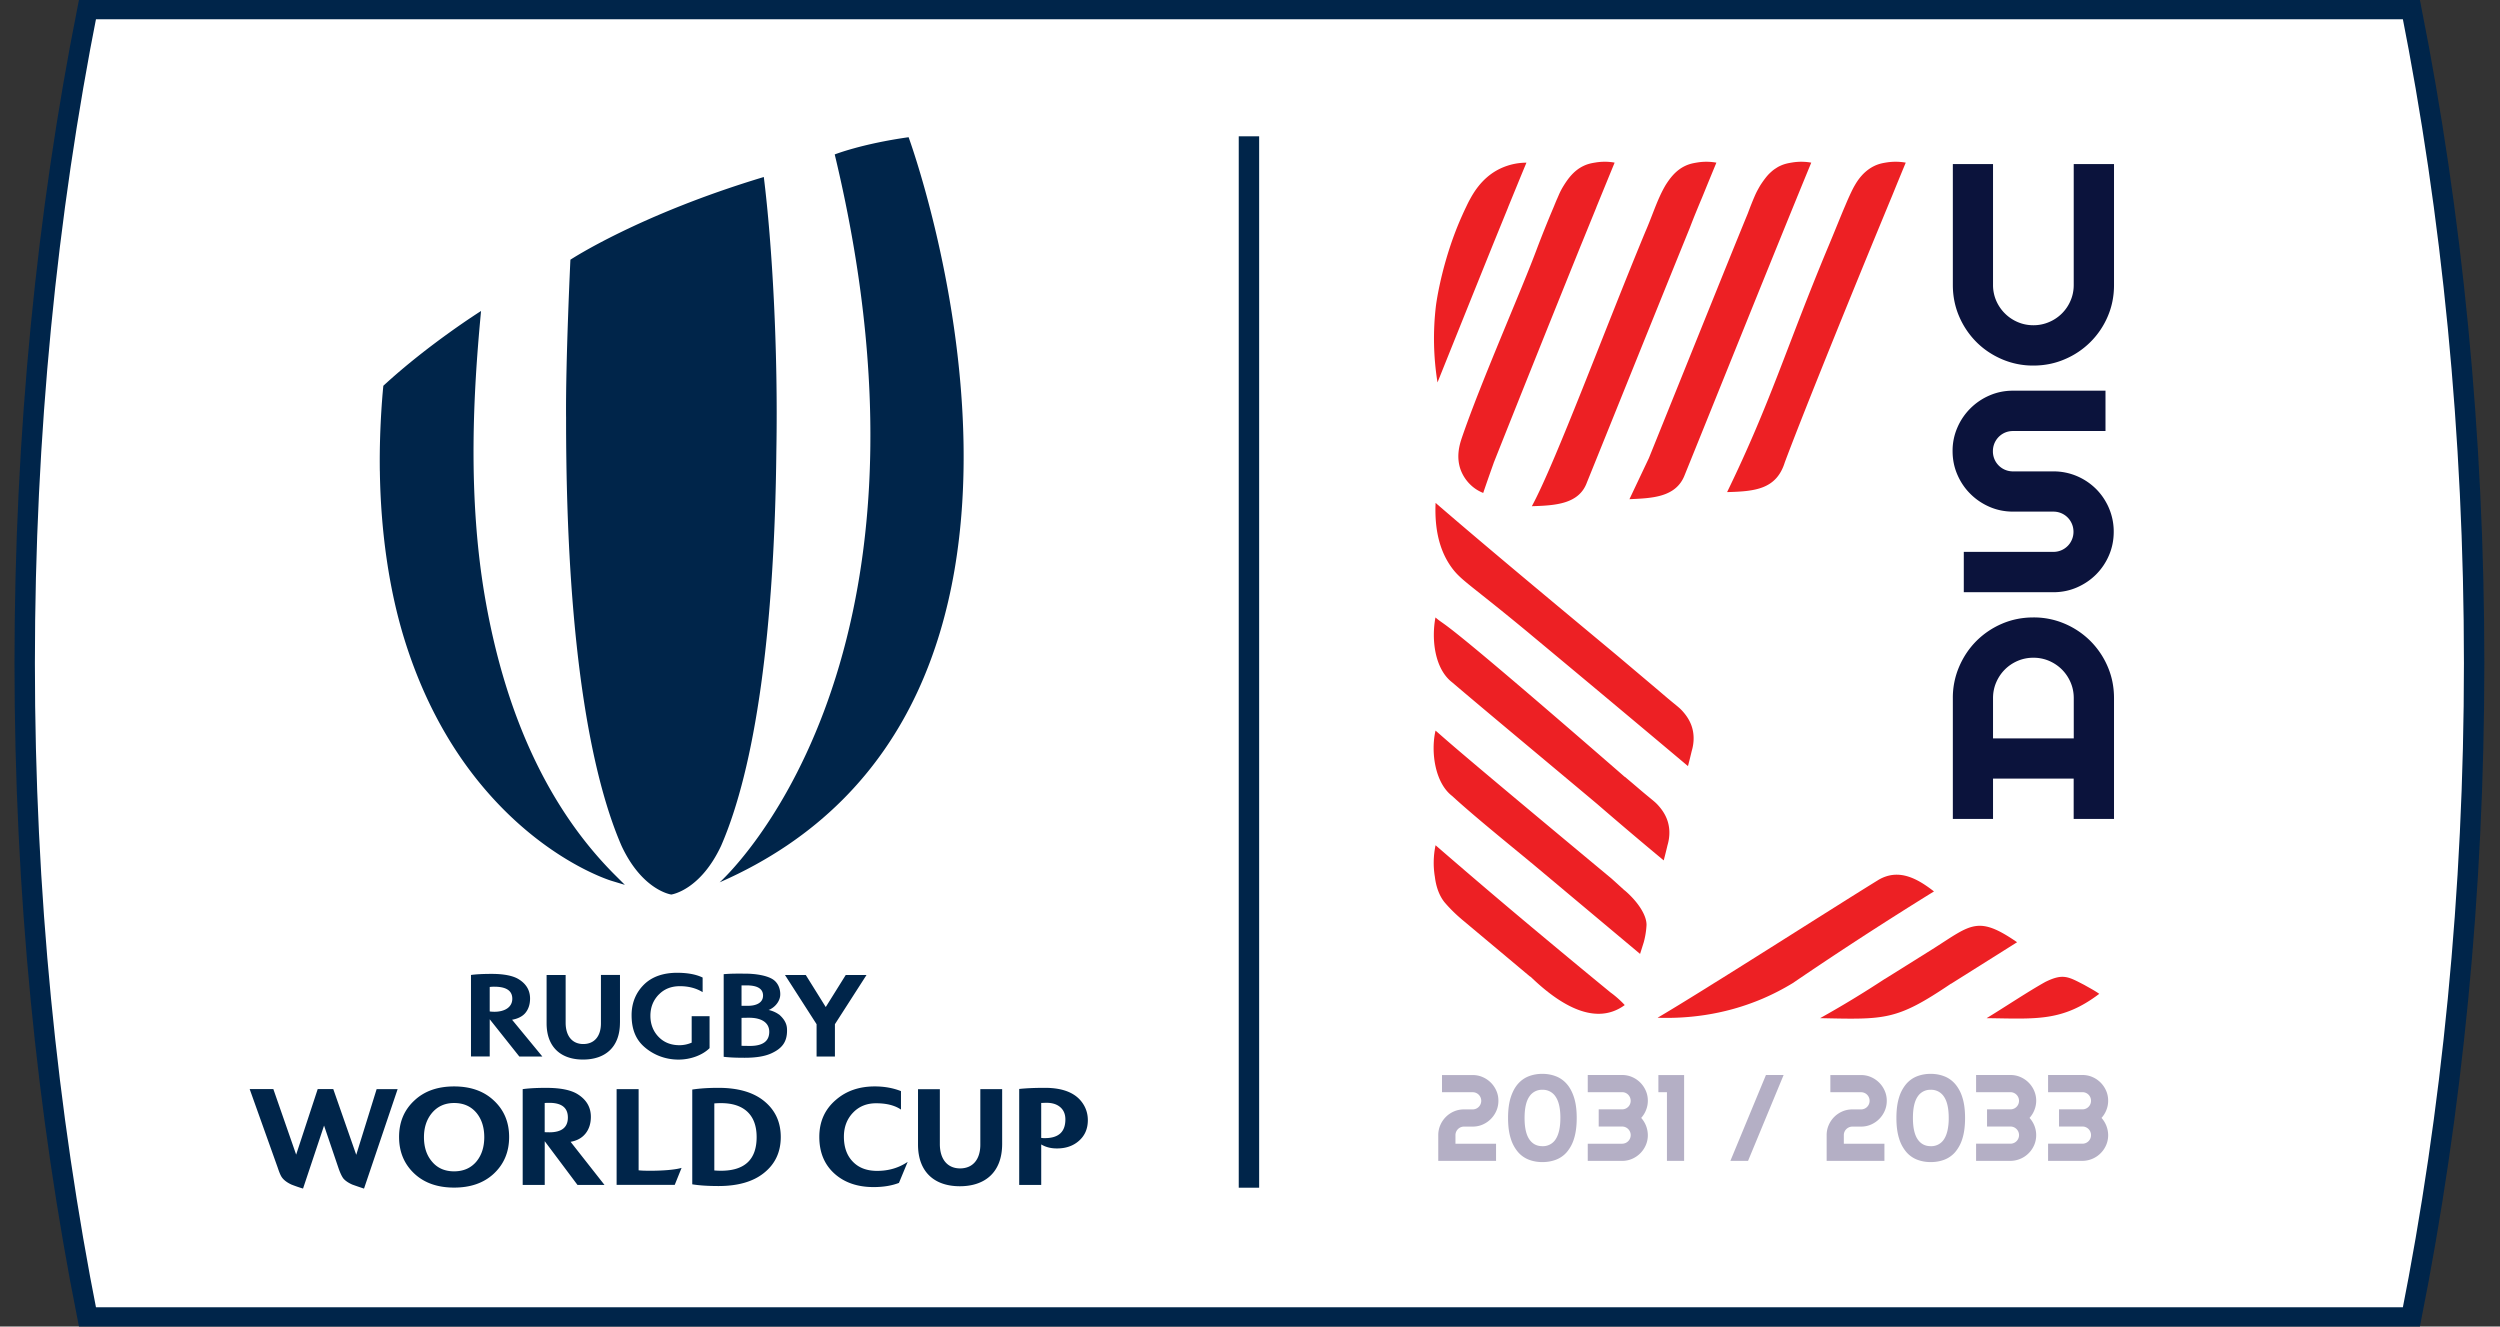
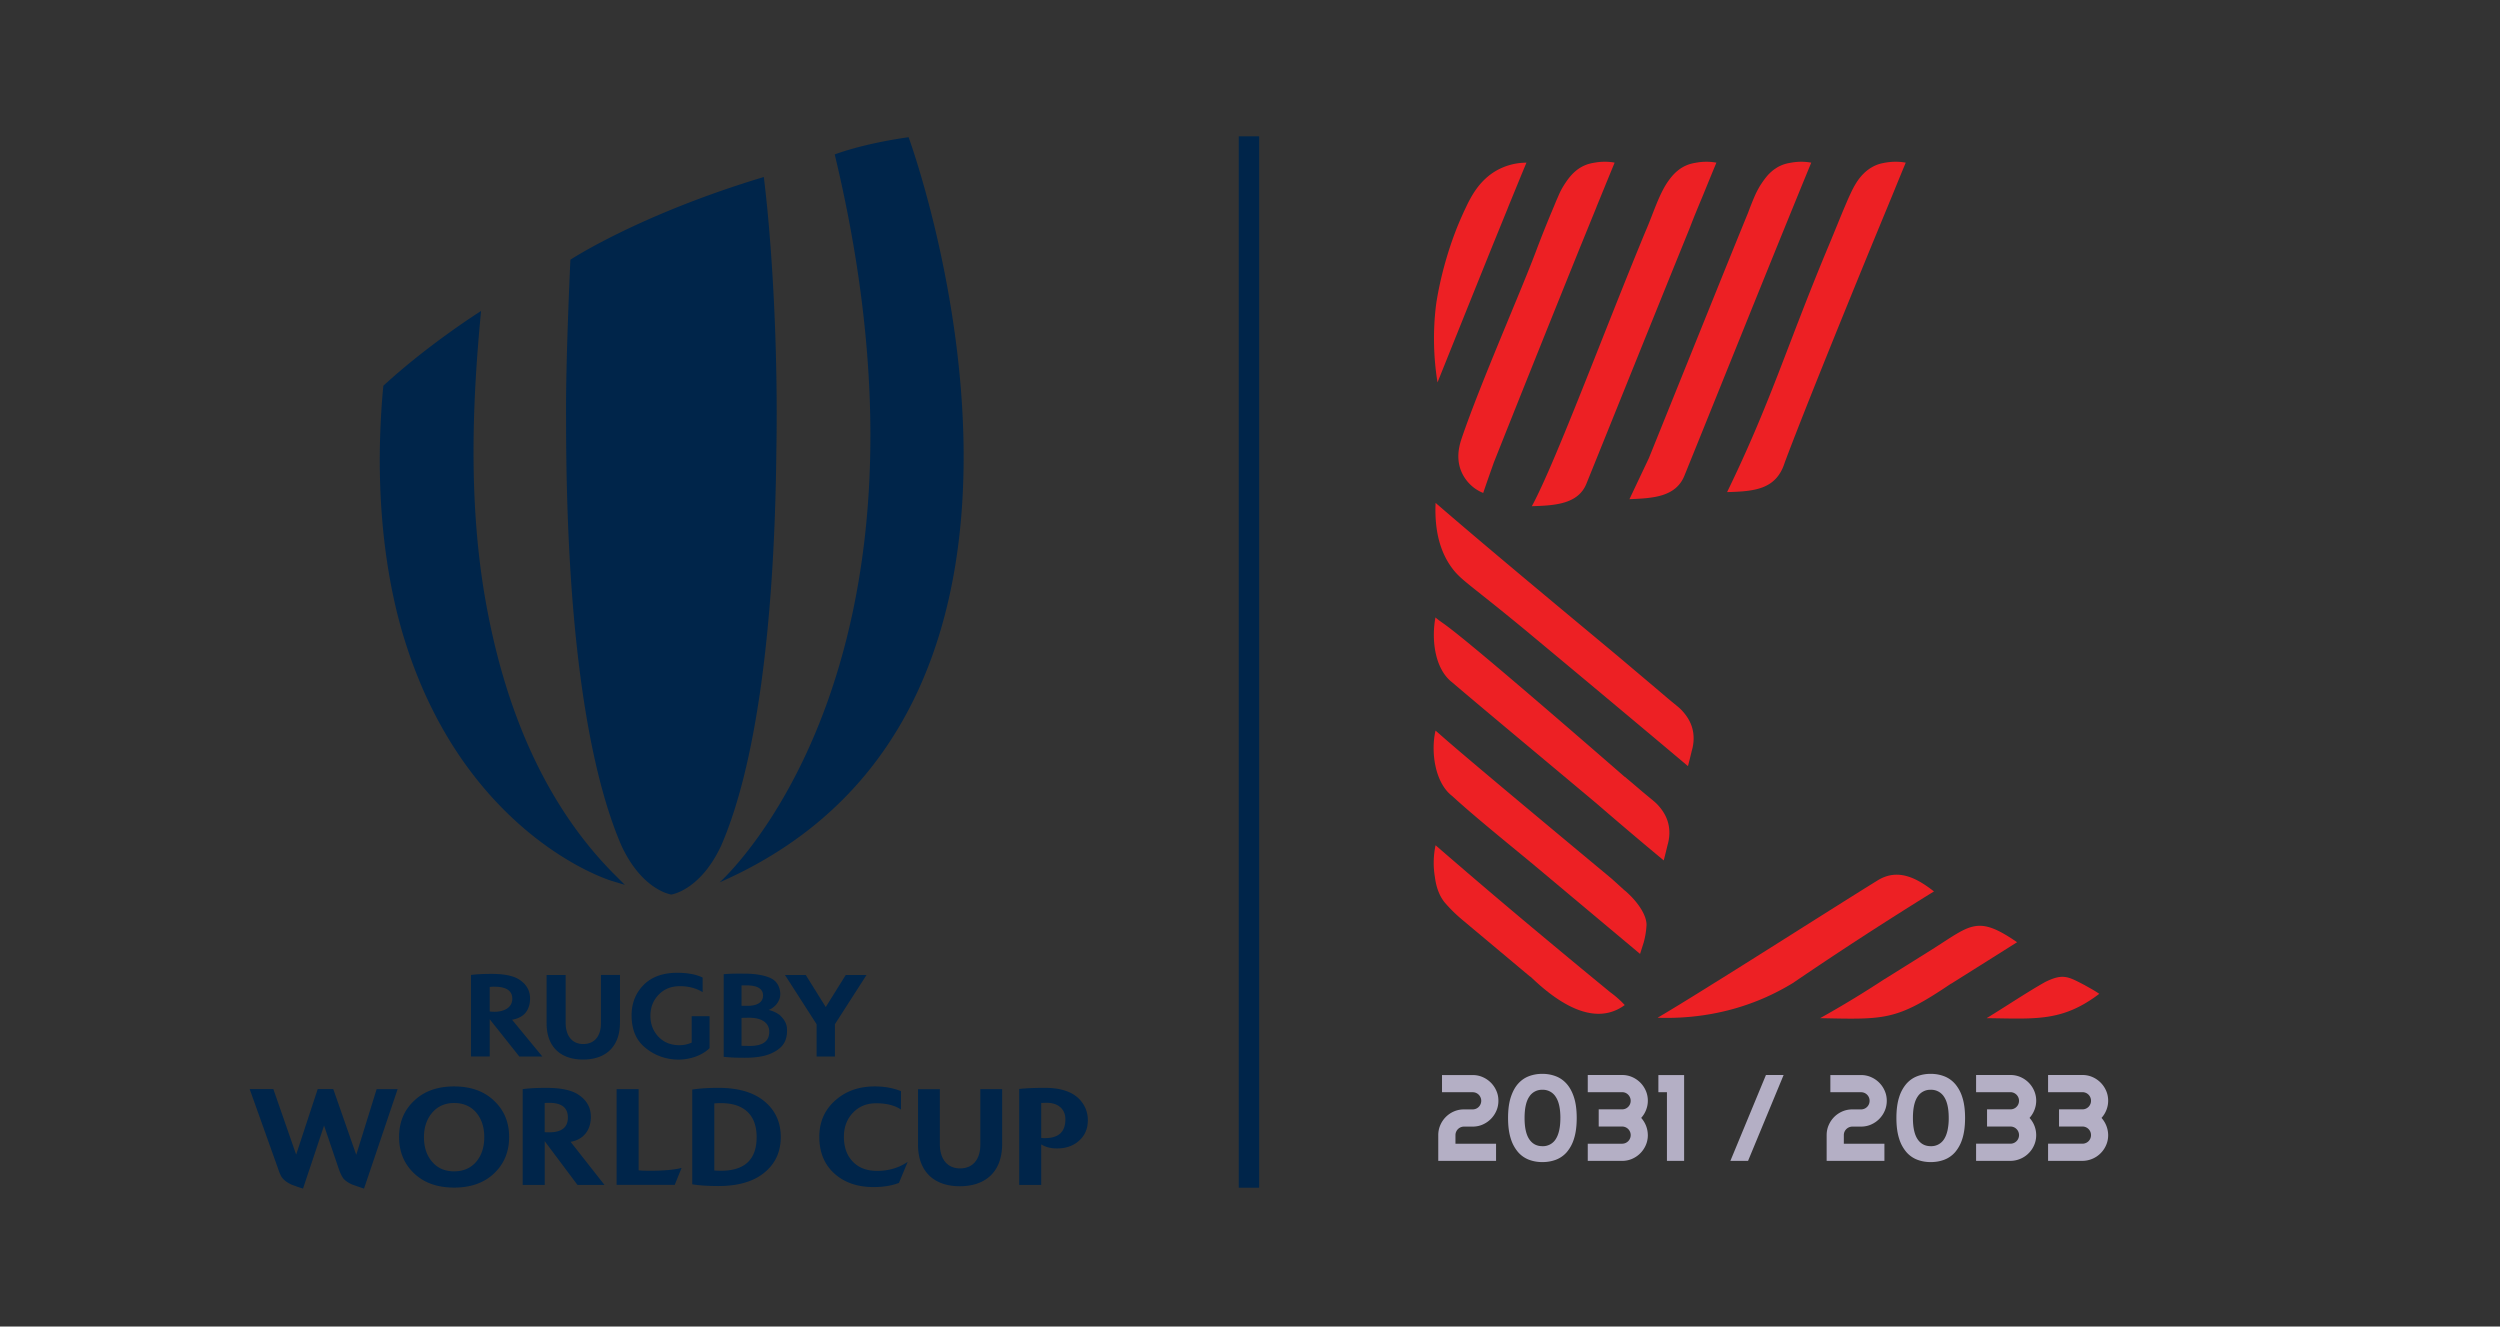
<svg xmlns="http://www.w3.org/2000/svg" viewBox="0 0 147 78" fill="none">
  <rect x="0" y="0" width="147" height="78" fill="#333333" stroke="none" />
  <g clip-path="url(#a)">
-     <path d="M141.785 77.467c2.393-12.058 3.694-25 3.694-38.468s-1.301-26.408-3.694-38.467H5.147C2.753 12.59 1.452 25.532 1.452 39s1.301 26.408 3.695 38.467z" fill="#fff" stroke="#00254A" stroke-width="1.2" stroke-miterlimit="10" />
    <path d="M33.285 24.52c-.026-3.378.255-9.249.255-9.249s4.014-2.647 11.372-4.863c.495 3.986.843 10.143.739 16.045-.107 10.59-1.23 18.643-3.252 23.284-1.21 2.58-2.86 2.852-2.927 2.862-.068-.01-1.717-.281-2.922-2.856-1.499-3.44-3.278-10.604-3.264-25.224zm-10.951 3.19c-.04-2.724.207-5.027.207-5.027 2.677-2.466 5.744-4.396 5.744-4.396l-.038.414c-.379 4.144-.792 10.382.294 16.563 1.213 6.907 3.781 12.356 7.634 16.2l.568.566-.768-.232c-.156-.046-3.876-1.205-7.448-5.376-2.094-2.444-3.692-5.42-4.751-8.845-.902-2.92-1.39-6.336-1.44-9.869zM49.082 9.081s1.563-.62 4.344-1.013c0 0 12.319 33.546-11.112 43.814 0 0 14.06-12.434 6.768-42.8M44.095 61.5c-.139 0-.407-.003-.493-.008v-1.64c.085-.005.316-.008.454-.008.702 0 1.176.275 1.176.826 0 .517-.332.831-1.137.831zm-.493-3.56h.29c.557 0 .975.148.975.601 0 .405-.366.606-.923.601h-.342zm2.203 1.714-.078-.052c-.16-.1-.347-.176-.534-.216a1 1 0 0 0 .088-.035l.089-.052c.275-.167.499-.477.509-.806.011-.368-.144-.734-.466-.926-.347-.206-.96-.317-1.622-.317-.333 0-.747-.011-1.238.032v4.858c.396.047.805.057 1.23.057.673 0 1.212-.083 1.619-.282.557-.265.876-.629.876-1.31q0-.06-.003-.114c-.014-.35-.218-.624-.468-.84zm2.21 2.47v-1.901l-1.858-2.893h1.223l1.174 1.884 1.175-1.884h1.222l-1.858 2.893v1.9zm-9.81 6.716c.786 0 1.485-.056 1.872-.169l-.403 1h-3.417v-5.63h1.294v4.773q.213.026.655.026m-1.753-8.708c0 1.456-.879 2.17-2.17 2.17s-2.143-.72-2.143-2.135v-2.839h1.12v2.811c0 .783.392 1.25 1.037 1.25.646 0 1.038-.453 1.038-1.215v-2.846h1.12v2.804zm15.127 8.715q1.01 0 1.791-.529l-.513 1.237c-.415.16-.91.245-1.49.245q-1.4 0-2.276-.768-.917-.806-.917-2.183 0-1.346.977-2.178c.61-.53 1.373-.79 2.285-.79q.84 0 1.54.276v1.086q-.54-.37-1.456-.371-.839-.002-1.37.559-.53.559-.53 1.404 0 .93.524 1.469.518.544 1.434.543zm9.853-1.924a1.3 1.3 0 0 1-.21-.015v-2.055c.1 0 .204-.009.313-.009q.487.001.78.235.329.264.328.744c0 .733-.4 1.099-1.21 1.099zm2.303-1.933q-.586-1.024-2.293-1.025-.899 0-1.514.066v5.642h1.295v-2.38q.396.238.925.236.774.001 1.28-.437.536-.462.536-1.226 0-.474-.228-.875zm-6.092-.948h1.283v3.217c0 1.672-1.007 2.492-2.49 2.492-1.48 0-2.458-.828-2.458-2.452v-3.256h1.284v3.226c0 .898.45 1.433 1.19 1.433.741 0 1.19-.52 1.19-1.394v-3.267M42.389 68.84q-.178 0-.387-.017V64.88a5 5 0 0 1 .387-.016q.998 0 1.537.489.563.513.564 1.507 0 1.98-2.1 1.98zm2.504-4.127q-.951-.748-2.648-.748-.89 0-1.54.101v5.572q.606.1 1.54.101 1.696 0 2.648-.748 1.016-.79 1.016-2.134t-1.016-2.144m-22.747-.671h1.234l-1.976 5.848a30 30 0 0 1-.687-.236q-.36-.16-.528-.362-.133-.178-.276-.579l-.858-2.529-1.236 3.704a8 8 0 0 1-.686-.237q-.402-.188-.57-.44-.101-.152-.235-.558l-1.647-4.614h1.392l1.341 3.853 1.267-3.853h.916l1.35 3.864 1.2-3.864zm10.152 2.537q-.144 0-.27-.007v-1.715a3 3 0 0 1 .27-.01q1.092 0 1.093.863 0 .87-1.093.87m2.134.068q.31-.39.311-.979 0-.855-.798-1.343-.597-.36-1.823-.36-.866 0-1.388.076v5.63h1.296v-2.57l1.925 2.57h1.588l-1.992-2.534q.572-.1.882-.492zm-6.402 1.63q-.488.596-1.328.597-.84 0-1.32-.597-.453-.547-.453-1.413 0-.84.454-1.403.496-.605 1.32-.605.839 0 1.327.596.445.555.445 1.412 0 .858-.445 1.412m-1.328-4.395q-1.438 0-2.312.805-.925.84-.924 2.169 0 1.329.924 2.177.874.798 2.313.798 1.435 0 2.31-.798.924-.848.924-2.177 0-1.328-.925-2.169-.874-.805-2.31-.805m12.032-5.4c-.317.329-.49.738-.49 1.248 0 .502.172.924.487 1.245q.473.484 1.224.483c.238 0 .484-.05.716-.15v-1.555h1.052v1.878c-.402.402-1.1.674-1.826.674-.84 0-1.546-.324-2.044-.776-.474-.43-.715-1.018-.715-1.838 0-.745.27-1.348.735-1.804.492-.483 1.18-.687 1.94-.687q.922 0 1.502.28v.858q-.572-.35-1.337-.35-.765.001-1.24.494zm-9.673 1.009a2 2 0 0 1-.266-.017v-1.44a2 2 0 0 1 .266-.016c.62 0 1.062.18 1.062.708 0 .498-.442.767-1.062.767zm1.047.471c.324-.056.62-.193.795-.415q.265-.332.265-.831 0-.73-.68-1.144c-.339-.205-.88-.307-1.576-.307-.492 0-.923.021-1.218.063v4.794h1.102v-2.189l1.74 2.19h1.354l-1.78-2.162z" fill="#00254A" />
    <path d="M73.438 69.837V8.015" stroke="#00254A" stroke-width="1.2" stroke-miterlimit="10" />
-     <path d="M121.935 9.646v7.114q0 .486-.186.917a2.36 2.36 0 0 1-1.265 1.261 2.3 2.3 0 0 1-.922.186q-.487 0-.921-.186a2.4 2.4 0 0 1-1.265-1.26 2.3 2.3 0 0 1-.186-.918V9.646h-2.363v7.114q0 .983.372 1.847a4.8 4.8 0 0 0 1.013 1.504q.639.64 1.504 1.012a4.6 4.6 0 0 0 1.846.372q.984 0 1.847-.372a4.74 4.74 0 0 0 2.525-2.516q.371-.863.37-1.847V9.646zm2.075 20.241a3 3 0 0 0-.156-.323 3.5 3.5 0 0 0-.603-.81 3.6 3.6 0 0 0-1.131-.76 3.5 3.5 0 0 0-1.384-.276h-2.372a1 1 0 0 1-.113-.006h-.002a1.17 1.17 0 0 1-1.066-1.186 1.18 1.18 0 0 1 .719-1.092q.216-.09.464-.09h5.437v-2.372h-5.437q-.735 0-1.381.28a3.6 3.6 0 0 0-1.893 1.893 3.4 3.4 0 0 0-.28 1.38q0 .735.28 1.383.28.65.765 1.131.483.483 1.128.764.645.28 1.381.281h2.372a1.17 1.17 0 0 1 1.09.72q.092.214.093.463 0 .247-.093.463-.09.215-.252.376a1.17 1.17 0 0 1-.838.344h-5.267v2.373h5.264q.735 0 1.383-.28.649-.282 1.131-.764a3.6 3.6 0 0 0 .76-1.129q.277-.644.278-1.378a3.5 3.5 0 0 0-.277-1.385m-.077 9.313a4.8 4.8 0 0 0-1.016-1.508 4.8 4.8 0 0 0-1.508-1.016 4.6 4.6 0 0 0-1.847-.371q-.984 0-1.847.371a4.8 4.8 0 0 0-1.505 1.016q-.64.645-1.011 1.508a4.6 4.6 0 0 0-.372 1.847v7.107h2.363v-2.372h4.742v2.372h2.372v-7.107q0-.982-.371-1.847m-2.001 4.219h-4.742v-2.372q0-.487.186-.922.186-.432.509-.757.323-.323.756-.509.434-.185.923-.185.487 0 .922.185.432.186.756.51.322.322.509.756.186.434.186.922v2.372z" fill="#0B133C" />
    <path d="m89.223 10.853-.548 1.337h.003l-.894 2.195q-1.633 4.05-3.259 8.102a16.3 16.3 0 0 1-.092-4.508s.245-2.012 1.155-4.382c.274-.715.596-1.38.596-1.38.102-.214.168-.352.245-.49.186-.338.645-1.176 1.566-1.7a3.6 3.6 0 0 1 1.76-.462 184 184 0 0 0-.532 1.288m22.834-1.289c-.242.586-.506 1.226-.781 1.903q-.053.131-.111.267l-.327.792-.735 1.781q-.082.204-.168.41c-1.845 4.5-3.992 9.81-4.987 12.464-.493 1.593-1.758 1.713-3.395 1.755 2.557-5.26 3.49-8.525 5.893-14.299l.123-.294c.465-1.117.674-1.657.922-2.232.053-.124.107-.256.186-.434.105-.232.245-.543.383-.778.144-.245.489-.824 1.157-1.144.271-.13.5-.167.709-.202a3.4 3.4 0 0 1 1.131.01m-5.555.001a464 464 0 0 0-.781 1.903q-.037.087-.072.176c-2.126 5.205-5.086 12.582-6.59 16.29-.508 1.324-1.94 1.361-3.248 1.42l1.144-2.417c3.4-8.421 4.719-11.714 5.805-14.36l.002-.002c.347-.933.516-1.264.516-1.264a7 7 0 0 1 .227-.41s.224-.352.435-.591a2 2 0 0 1 .134-.137q.033-.033.068-.062.13-.122.29-.22.017-.013.033-.022a1.3 1.3 0 0 1 .199-.11c.271-.13.5-.167.709-.202a3.3 3.3 0 0 1 1.129.008m-5.578 0c-.242.586-.506 1.226-.781 1.903q-.053.131-.111.267c-.13.308-.267.644-.328.792a38 38 0 0 0-.342.869l-.058.143c-2.045 5.032-5.186 12.843-5.996 14.837-.467 1.277-1.883 1.349-3.235 1.39 1.39-2.563 4.329-10.49 6.68-16.154.302-.687.55-1.43.855-2.094q.075-.164.166-.34a7 7 0 0 1 .17-.305c.22-.34.553-.834 1.138-1.114.271-.13.5-.167.709-.202.473-.079.87-.039 1.133.008m-9.392 2.186c-.052.128-.114.27-.176.425q.084-.215.176-.426" fill="#ED2024" />
    <path d="M93.864 12.19h.003l-.309.758-.585 1.437h-.001a2521 2521 0 0 0-5.136 12.813l-.016.042.002.001q-.17.475-.339.958-.137.395-.27.786a2.3 2.3 0 0 1-.514-.283 2.37 2.37 0 0 1-.798-1.04c-.31-.807-.06-1.564.043-1.882l.007-.02c1.143-3.349 3.535-8.735 4.443-11.195a69 69 0 0 1 .962-2.39q.097-.232.176-.426l.044-.098.059-.135q.004-.013.011-.026a4 4 0 0 1 .322-.612l.004-.008c.22-.34.553-.834 1.138-1.113.271-.13.5-.168.71-.202a3.3 3.3 0 0 1 1.07-.002l.018.005.032.006c-.325.79-.687 1.678-1.076 2.626m8.911.352-.007.016zM90.036 50.729q-.022-.02-.049-.04l-.003-.002.003-.005zm5.498 8.369c-1.836 1.347-4.03-.228-5.469-1.603l-.075-.072q-.003.006-.008.01c-.443-.369-.88-.736-1.304-1.092l-2.666-2.232a9 9 0 0 1-.621-.566 8 8 0 0 1-.453-.49c-.172-.215-.466-.667-.567-1.491a5 5 0 0 1 .04-1.862 427 427 0 0 0 6.927 5.879 499 499 0 0 0 3.364 2.78c.268.191.604.486.832.739" fill="#ED2024" />
    <path d="m89.99 50.69.048.039-.049-.047-.003.005c-1.222-1.012-3.42-2.791-4.596-3.88-1.03-.786-1.267-2.632-.98-3.848.778.674.997.924 10.344 8.698l.002.001.772.7.004-.003c.809.692 1.293 1.485 1.284 2.032a4.8 4.8 0 0 1-.164 1.02l-.216.683c-1.352-1.134-4.023-3.37-6.022-5.047-.124-.101-.246-.208-.37-.31m8.003-1.026c-.026.117-.134.558-.22.885a252 252 0 0 1-3.92-3.322c-3.084-2.588-6.574-5.488-8.516-7.144-1.039-.798-1.23-2.542-.986-3.82.776.666-.29-.553 10.725 9.022l.012.01.388.339.021.008h.002q.216.184.397.335.074.062.14.12c.193.162.382.328.575.488.539.45.66.529.843.734.121.137.377.431.527.858.22.62.1 1.193.012 1.487m1.425-5.543c-.026.116-.134.557-.219.884a2170 2170 0 0 0-9.124-7.631l-.138-.115v-.007l-.003.004-.148-.124c-3.36-2.78-3.904-3.033-4.447-3.755-.519-.692-1.07-1.853-.98-3.849 3.112 2.689 7.095 5.992 10.344 8.698l.401.335 2.359 1.992q.287.246.575.49c.539.45.661.527.844.733.121.137.376.431.526.856.218.623.098 1.196.01 1.489" fill="#ED2024" />
    <path d="M89.99 50.683q.022.023.048.046-.022-.02-.049-.04l-.003-.002zm1.355 4.887-.007.01z" fill="#ED2024" />
    <path d="m84.301 29.508-.001-.02.001.001z" fill="#EE3325" />
    <path d="M113.718 52.416q-1.029.635-2.062 1.29a220 220 0 0 0-6.233 4.095 14 14 0 0 1-1.777.918c-2.388 1.021-4.623 1.177-6.18 1.125 2.873-1.692 10.082-6.316 13.014-8.123 1.163-.661 2.241-.082 3.238.695" fill="#ED2024" />
    <path d="M99.787 58.443q-.333.209-.667.41.333-.203.667-.41m.251-.158.045-.029zm.072-.045.123-.076a3 3 0 0 1-.134.085zm1.049-.673c-.342.23-.602.392-.927.595.352-.223.495-.314.927-.595m12.563-5.15-.003-.001zm4.883 2.986-3.882 2.442-.004-.005c-3.211 2.168-3.832 2.11-7.697 2.028a61 61 0 0 0 3.792-2.3l.004.002 2.925-1.83v-.001c2.161-1.376 2.565-1.92 4.862-.336m3.978 2.525c.115.072.575.308.853.51-2.182 1.651-3.726 1.465-6.623 1.43 1.107-.672 2.348-1.51 3.447-2.128 1.055-.52 1.355-.312 2.323.188" fill="#ED2024" />
    <path d="M88.106 64.726q0 .313-.12.59a1.55 1.55 0 0 1-.805.808q-.275.12-.588.12h-.507a.503.503 0 0 0-.505.504v.502h2.387v1.01H84.57v-1.512q0-.314.12-.59a1.53 1.53 0 0 1 .805-.807q.275-.118.588-.118h.507a.5.5 0 0 0 .466-.308.5.5 0 0 0 0-.396.5.5 0 0 0-.466-.306h-1.8v-1.01h1.802q.314 0 .588.12a1.54 1.54 0 0 1 .806.805q.122.275.12.588m4.605 1.01q0 .717-.158 1.215a2.2 2.2 0 0 1-.432.802 1.6 1.6 0 0 1-.643.443q-.367.135-.787.135t-.787-.138a1.6 1.6 0 0 1-.64-.447 2.2 2.2 0 0 1-.432-.802q-.158-.495-.158-1.207 0-.718.158-1.213.16-.495.431-.8.273-.306.641-.445.368-.138.787-.137.42 0 .787.14.368.138.643.448t.432.803q.158.491.158 1.203m-.96 0q0-.84-.28-1.25a.89.89 0 0 0-.78-.407.88.88 0 0 0-.77.405q-.276.404-.276 1.254 0 .84.275 1.249.275.408.771.408a.88.88 0 0 0 .78-.405q.136-.205.207-.516.072-.313.072-.738m5.143 1.01q0 .314-.12.588a1.54 1.54 0 0 1-.805.806q-.276.12-.588.12h-2.02v-1.01h2.02a.503.503 0 1 0 0-1.01h-1.376v-1.01h1.376a.5.5 0 0 0 .465-.308.51.51 0 0 0-.268-.663.5.5 0 0 0-.197-.039h-2.02v-1.01h2.02q.313 0 .588.12a1.54 1.54 0 0 1 .805.805q.12.275.12.588 0 .279-.103.54a1.5 1.5 0 0 1-.288.47 1.53 1.53 0 0 1 .39 1.013m2.134 1.514h-1.01v-4.038h-.503v-1.01h1.513zm3.759 0h-1.039l2.091-5.049h1.039zm8.157-3.534q0 .313-.12.59a1.54 1.54 0 0 1-.805.808q-.275.12-.588.12h-.507a.51.51 0 0 0-.466.306.5.5 0 0 0-.039.198v.502h2.387v1.01h-3.397v-1.512q0-.314.12-.59t.325-.482q.206-.205.48-.325.275-.118.588-.118h.507a.5.5 0 0 0 .358-.147.5.5 0 0 0 .147-.36.5.5 0 0 0-.505-.503h-1.802v-1.01h1.802q.314 0 .588.12a1.54 1.54 0 0 1 .806.805q.121.275.121.588m4.604 1.01q0 .717-.158 1.215a2.2 2.2 0 0 1-.432.802 1.6 1.6 0 0 1-.643.443q-.367.135-.787.135-.419 0-.787-.138a1.6 1.6 0 0 1-.641-.447 2.2 2.2 0 0 1-.431-.802q-.158-.495-.158-1.207 0-.718.158-1.213a2.2 2.2 0 0 1 .431-.8q.272-.306.641-.445.368-.138.787-.137.42 0 .787.14.368.138.643.448a2.2 2.2 0 0 1 .432.803q.158.491.158 1.203m-.961 0q0-.84-.279-1.25a.89.89 0 0 0-.78-.407.88.88 0 0 0-.771.405q-.275.404-.275 1.254 0 .84.275 1.249.275.408.771.408a.88.88 0 0 0 .78-.405q.136-.205.207-.516a3.3 3.3 0 0 0 .072-.738m5.143 1.01q0 .314-.12.588a1.53 1.53 0 0 1-1.393.925h-2.021v-1.01h2.021a.504.504 0 1 0 0-1.009h-1.377v-1.01h1.377a.5.5 0 0 0 .465-.308.508.508 0 0 0-.465-.702h-2.021v-1.01h2.021q.312 0 .587.12a1.54 1.54 0 0 1 .806.805 1.47 1.47 0 0 1 .017 1.128 1.5 1.5 0 0 1-.288.47 1.5 1.5 0 0 1 .391 1.013m4.232 0q0 .314-.12.588a1.53 1.53 0 0 1-1.393.925h-2.02v-1.01h2.02a.5.5 0 0 0 .504-.504.5.5 0 0 0-.504-.505h-1.376v-1.01h1.376a.5.5 0 0 0 .504-.507.5.5 0 0 0-.504-.503h-2.02v-1.01h2.02q.314 0 .588.12a1.54 1.54 0 0 1 .805.805q.12.275.12.588 0 .279-.102.54a1.5 1.5 0 0 1-.289.47 1.54 1.54 0 0 1 .391 1.013" fill="#B4AFC5" />
  </g>
  <defs>
    <clipPath id="a">
      <path fill="#fff" d="M0 0h146.932v78H0z" />
    </clipPath>
  </defs>
</svg>